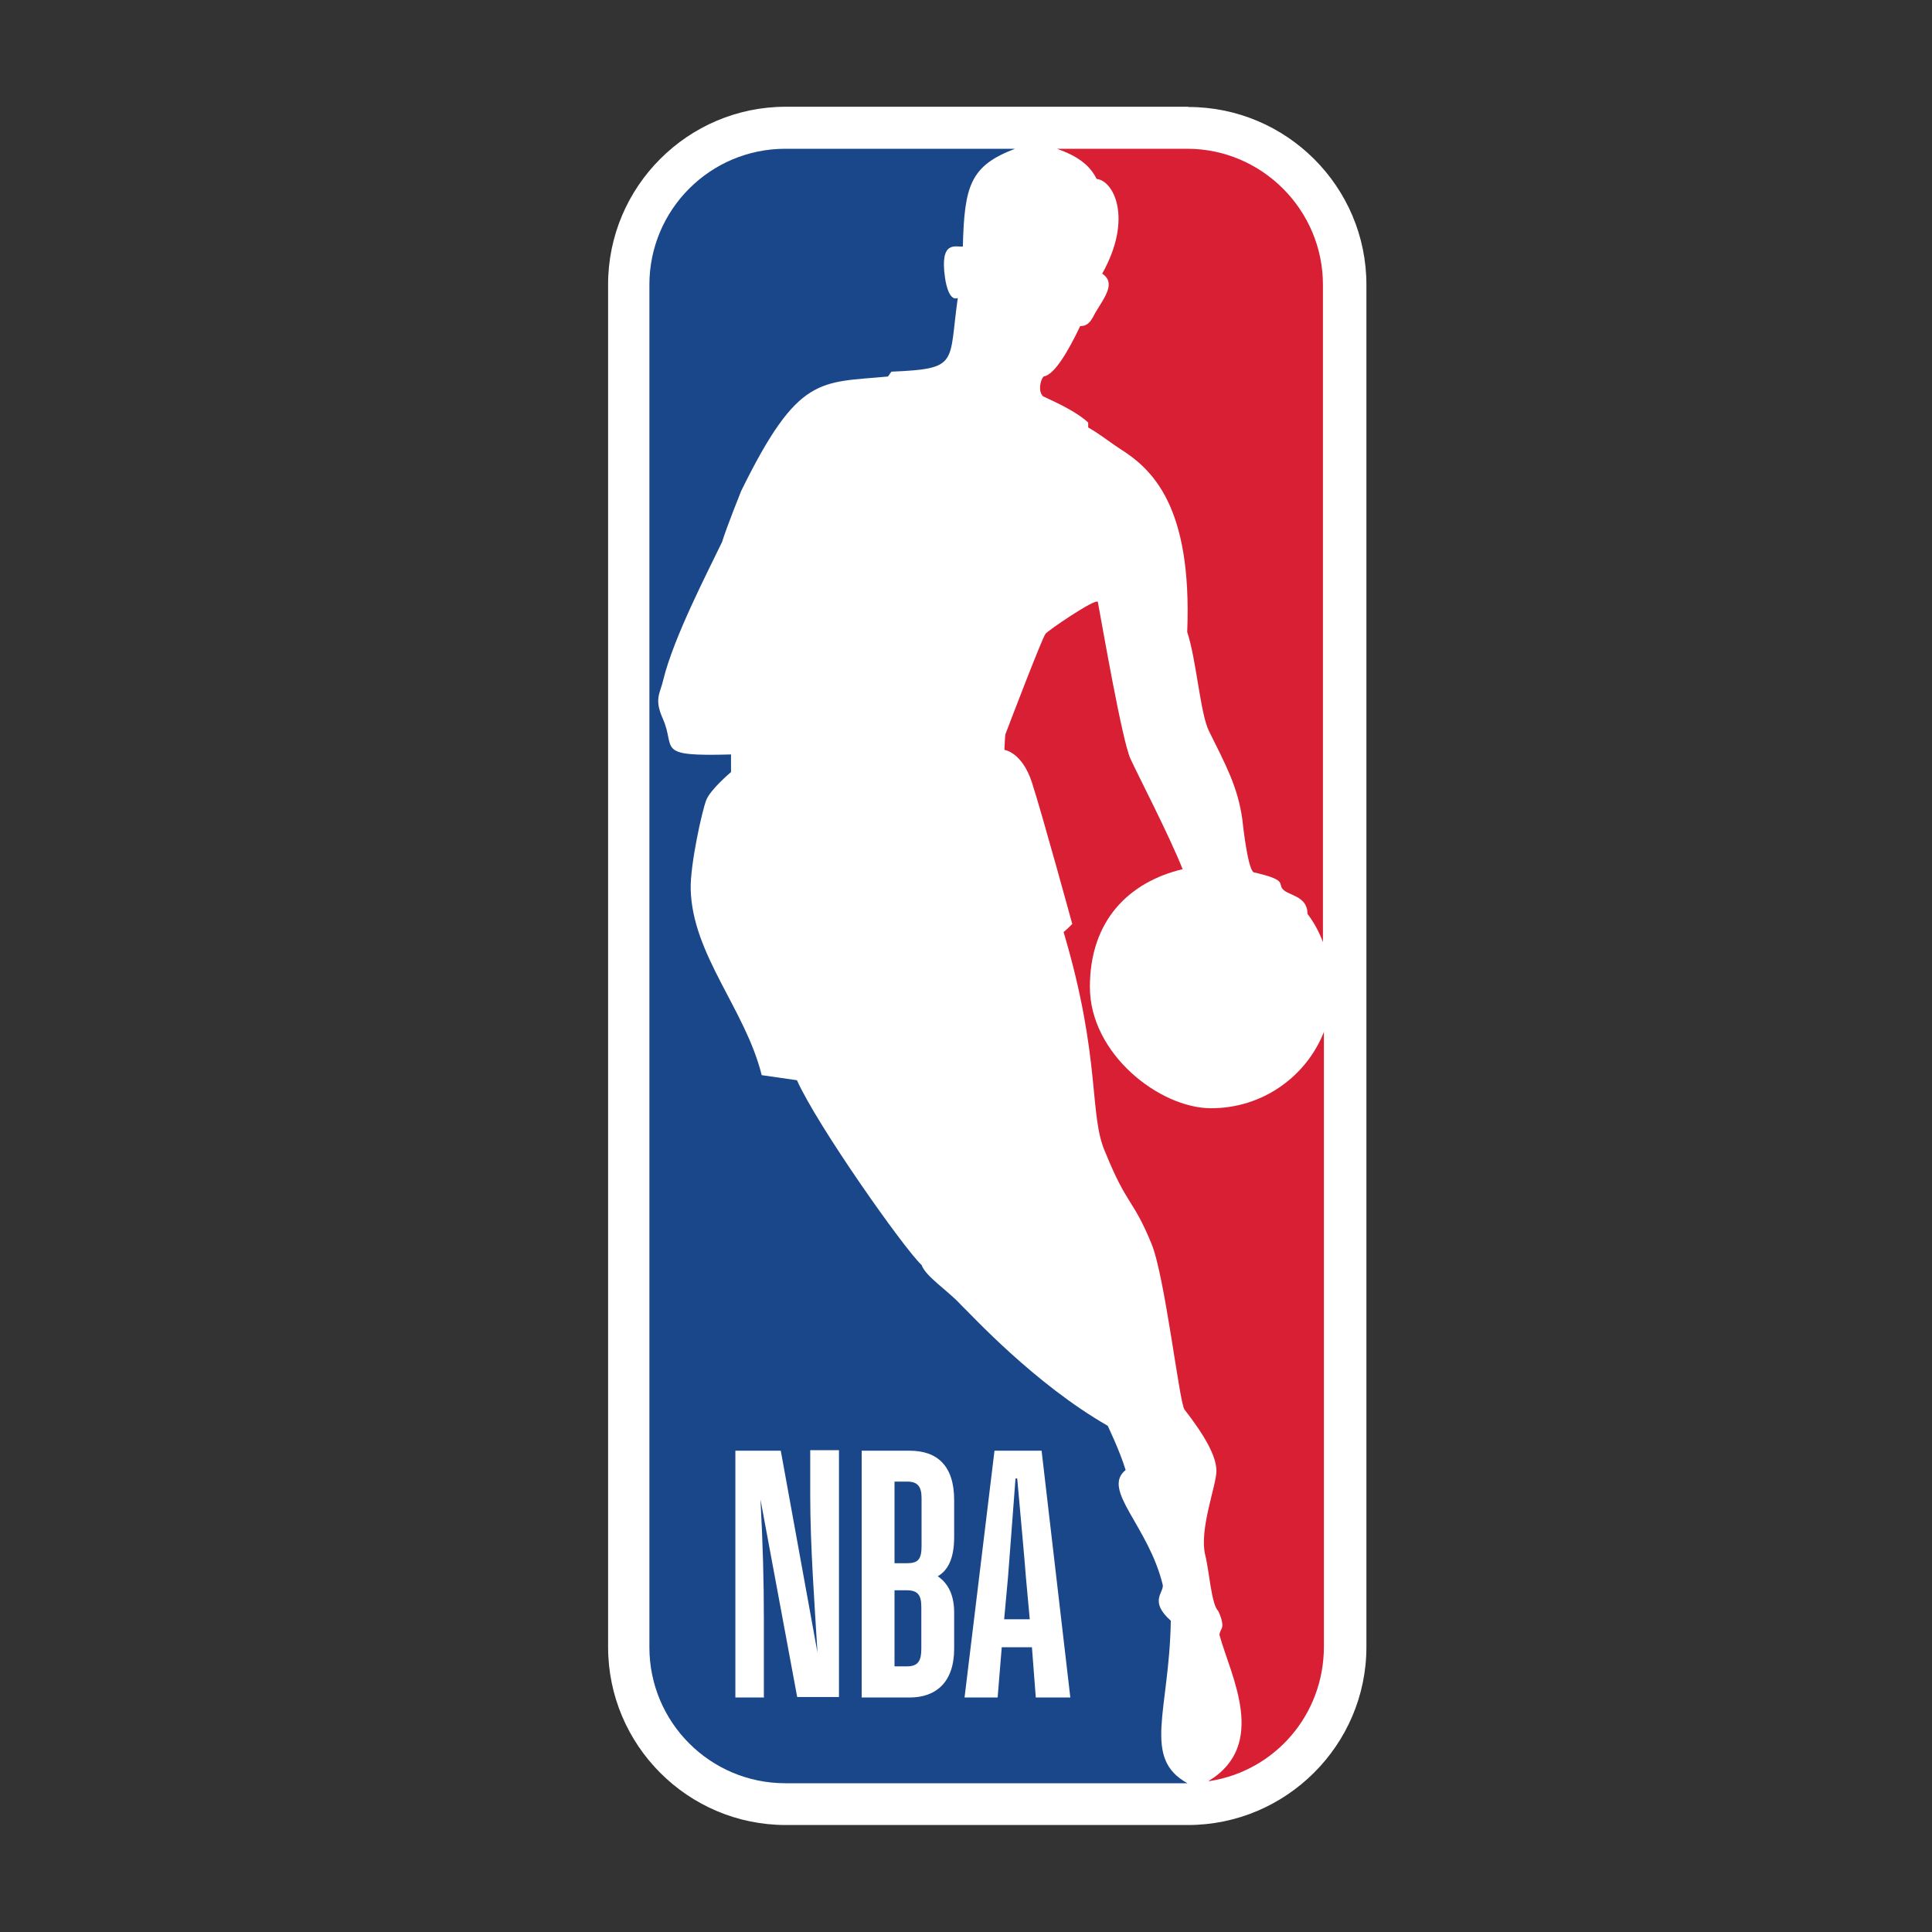
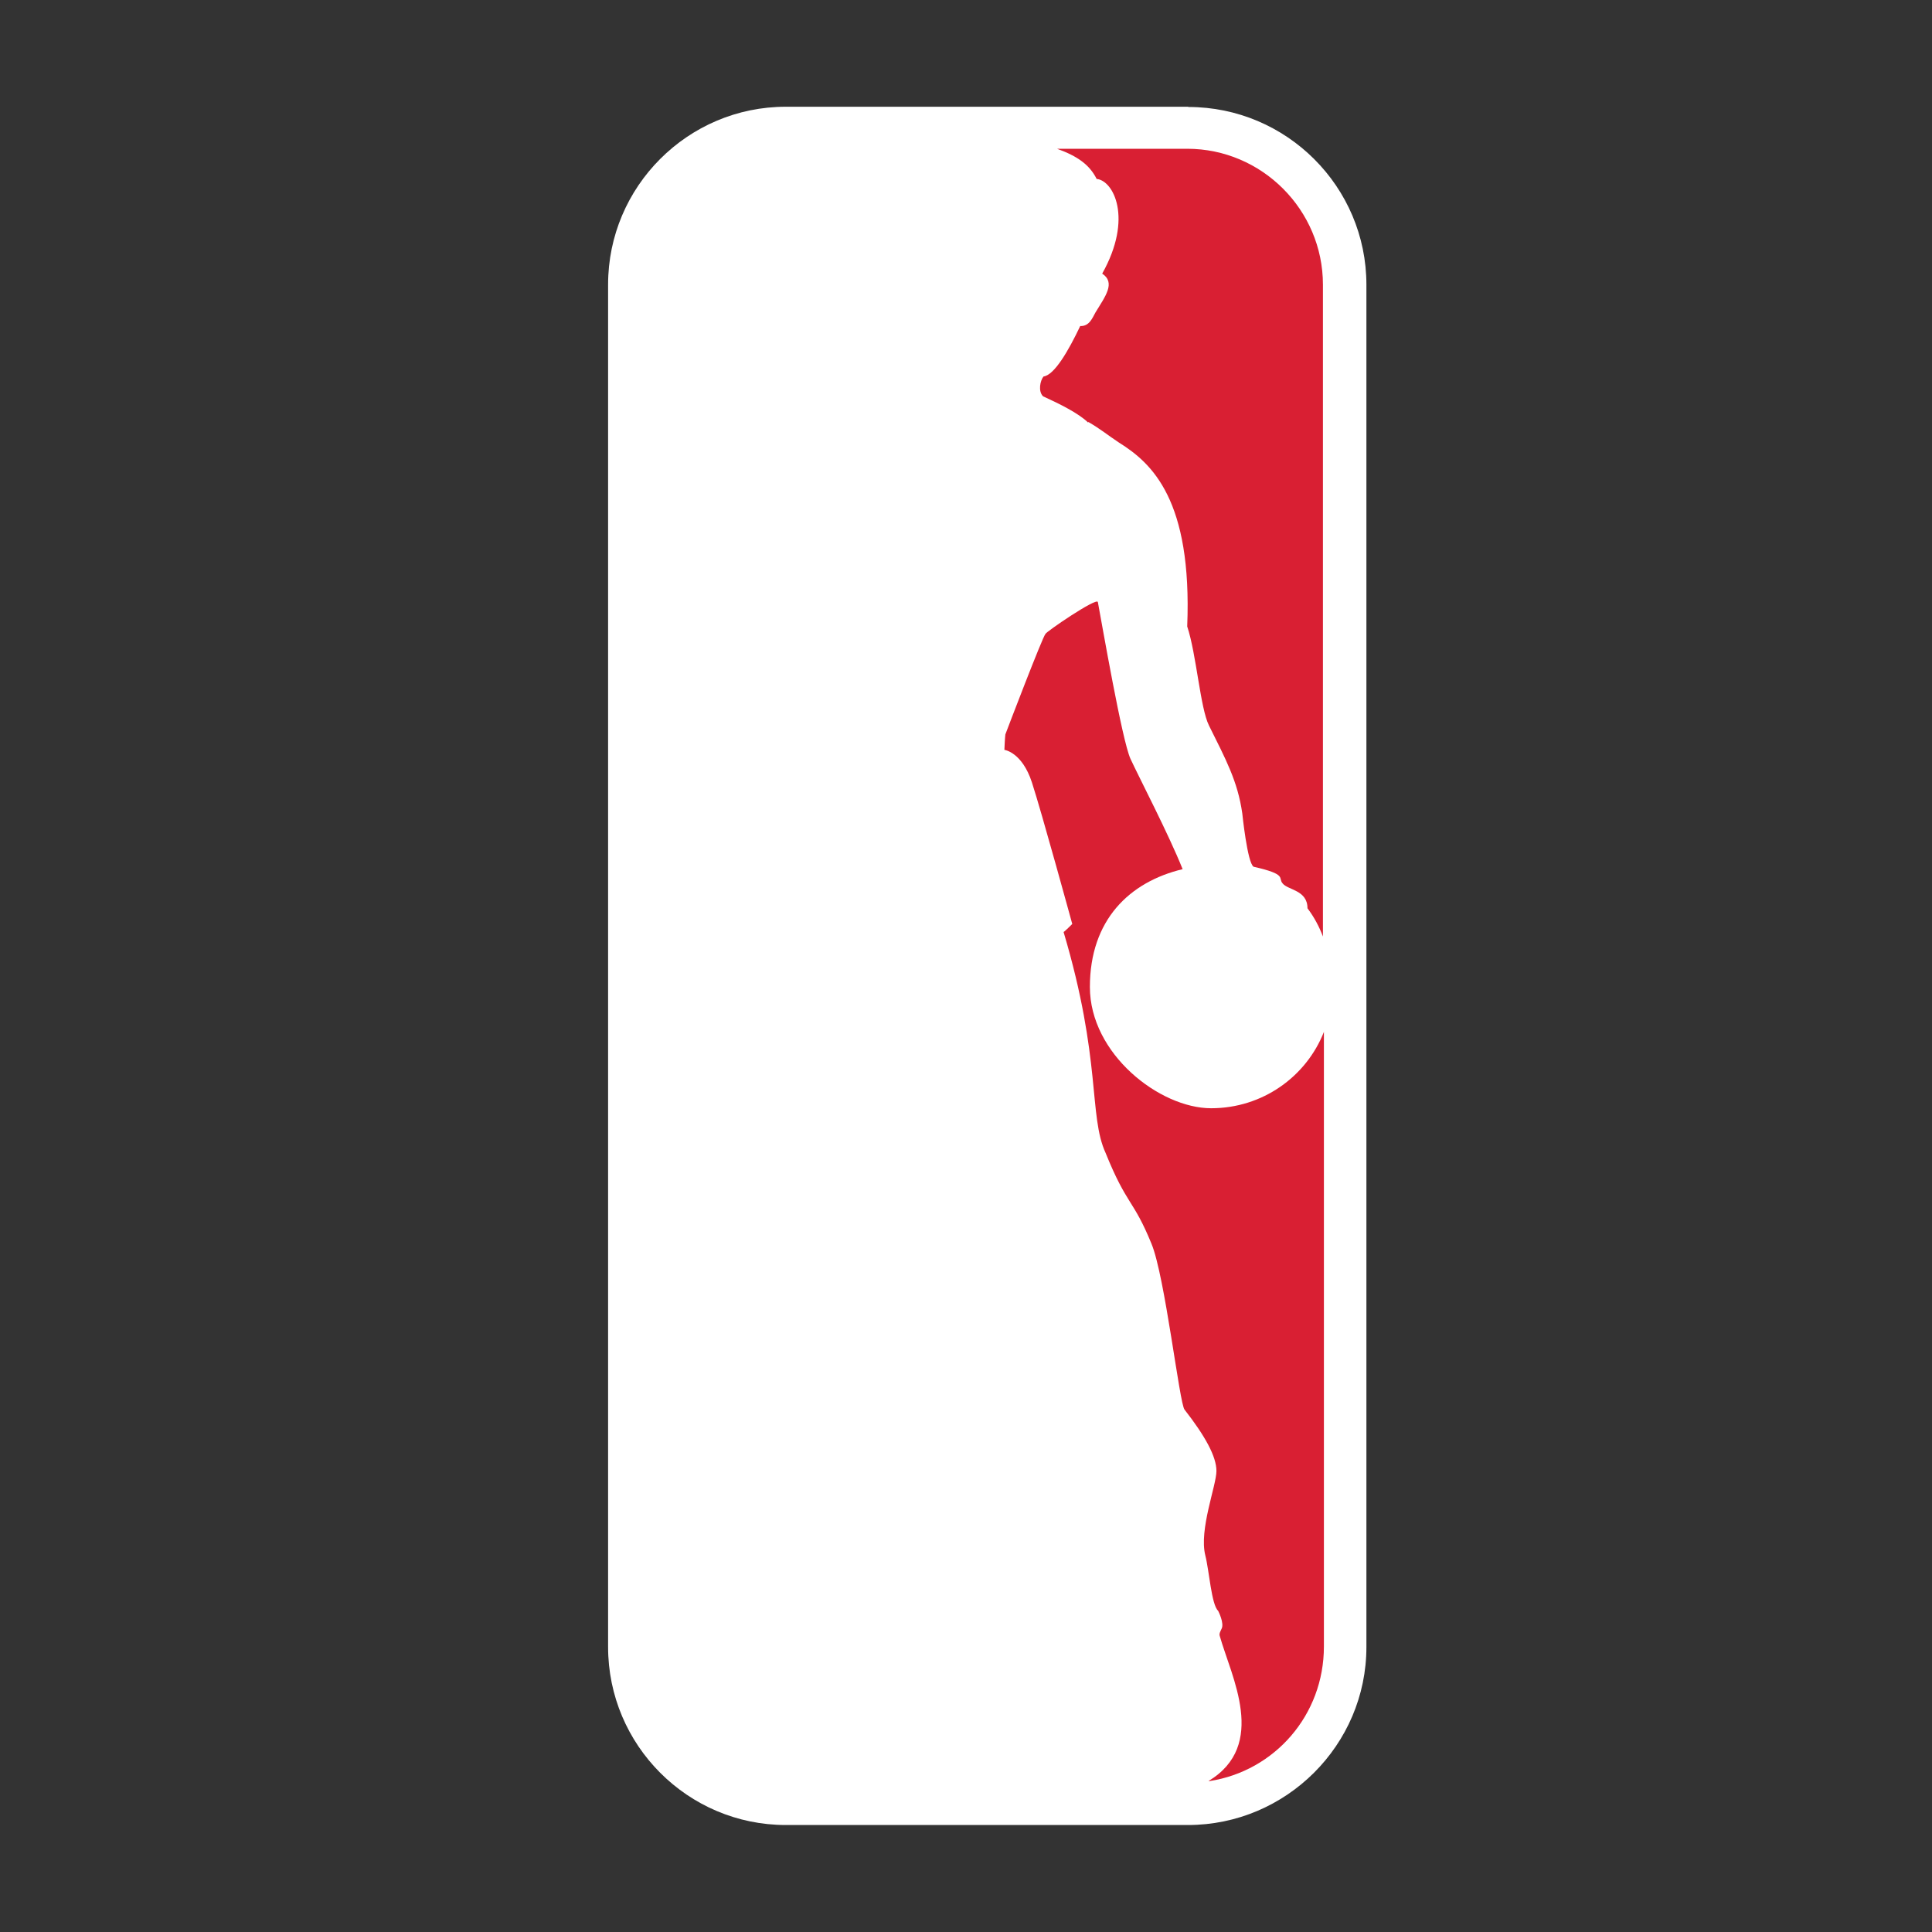
<svg xmlns="http://www.w3.org/2000/svg" id="Layer_1" data-name="Layer 1" version="1.1" viewBox="0 0 800 800">
  <rect x="0" y="0" width="800" height="800" fill="#333333" stroke="none" />
  <defs>
    <style>
      .cls-1 {
        fill: #d91f33;
      }

      .cls-1, .cls-2, .cls-3 {
        stroke-width: 0px;
      }

      .cls-2 {
        fill: #1a4789;
      }

      .cls-3 {
        fill: #fff;
      }
    </style>
  </defs>
  <path class="cls-3" d="M492,44.2h-166.6c-40.6,0-73.6,33.1-73.6,73.6v564.2c0,40.6,33,73.7,73.6,73.7h166.5c40.6,0,73.9-33.1,73.9-73.7V117.9c0-40.6-33.1-73.6-73.7-73.6" />
-   <path class="cls-1" d="M450.6,174.7v2.3c5.2,3,7.8,5.3,12.8,8.6,13.6,8.5,30.3,23.7,28.2,76.1,3.8,11.4,5.4,33.8,9,41,7,14.1,11.9,23.1,13.8,36.4,0,0,2.1,20.6,4.7,22.1,14.1,3.2,10,4.6,12,6.9,2.2,2.8,10.3,2.7,10.3,10.3,2.8,3.7,4.9,7.7,6.4,11.7V117.9c0-31-25.3-56.3-56.2-56.3h-53.9c8.6,3.1,13.5,6.7,16.4,12.5,6.9.6,15.2,16.2,2.3,39.2,5.7,3.8,1.2,9.5-2.8,16.1-1.2,2.1-2.5,5.8-6.3,5.6-4.9,10.3-10.7,20.3-15.2,20.9-1.4,1.7-2.3,6.1-.2,8.2,6.8,3.1,14.7,7,18.7,10.9" />
+   <path class="cls-1" d="M450.6,174.7c5.2,3,7.8,5.3,12.8,8.6,13.6,8.5,30.3,23.7,28.2,76.1,3.8,11.4,5.4,33.8,9,41,7,14.1,11.9,23.1,13.8,36.4,0,0,2.1,20.6,4.7,22.1,14.1,3.2,10,4.6,12,6.9,2.2,2.8,10.3,2.7,10.3,10.3,2.8,3.7,4.9,7.7,6.4,11.7V117.9c0-31-25.3-56.3-56.2-56.3h-53.9c8.6,3.1,13.5,6.7,16.4,12.5,6.9.6,15.2,16.2,2.3,39.2,5.7,3.8,1.2,9.5-2.8,16.1-1.2,2.1-2.5,5.8-6.3,5.6-4.9,10.3-10.7,20.3-15.2,20.9-1.4,1.7-2.3,6.1-.2,8.2,6.8,3.1,14.7,7,18.7,10.9" />
  <path class="cls-1" d="M548.2,427.3c-7.3,18.5-25.4,31.6-46.7,31.6s-50.2-22.5-50.2-50.2,16.3-43.5,38.4-48.8c-5.8-14.5-18-37.9-21.6-45.7-3.5-7.7-11.7-55.3-13.5-64.9-.4-2.1-21.6,12.4-21.7,13.2-1.2,1.2-15.9,39.7-16.6,41.6-.2,1.4-.4,6.4-.4,6.4,0,0,7.3.9,11.4,13.5,4.1,12.6,16.7,58.6,16.7,58.6,0,0-3.5,3.5-3.6,3.3,15.8,53.1,10.3,76,17.4,91.5,8.9,22,11.4,19,19,37.6,5.6,13.5,11.6,66.3,13.7,68.7,8.5,10.9,13.2,19.4,13.2,25.4s-7.3,24.3-4.6,35c1.6,6.2,2.5,20.3,5.3,22.9,0,0,2.7,5.2,1.4,7.5-.4.9-1.1,2-.7,3,4.7,16.7,20,45.1-4.7,60h.5c26.9-4.2,47.3-27.3,47.3-55.7v-254.6h-.1Z" />
-   <path class="cls-2" d="M484.8,671.1c-9-8-3-11.5-3.3-14.7-5.9-24.6-25.6-39.5-15.4-47.7-2.5-8.2-7.5-18.4-7.4-18.3-30.5-17.5-56.5-46-60.9-50.2-5.3-5.8-14.5-11.6-16.2-16.4-7.3-6.8-43.2-57.7-51.6-76.5l-14.6-2.1c-6.7-27.2-28.8-49.9-29.4-77.1-.2-10.3,4.7-32.2,6.4-36.7s10.3-11.7,10.3-11.7v-7.3c-31.9.9-22.7-2.3-28.2-14.7-3.8-8.5-1.1-10.5.2-16.4,4.3-17.5,18.4-44.6,24.3-56.9,1.9-6.2,7.9-21.1,7.9-21.1,23.7-48.3,32.6-44.7,60.8-47.4l1.4-2c28.3-1.2,23.6-3.3,27.5-30.5-4.1,1.7-5.3-8.5-5.3-8.5-2.2-15.4,4.3-12.6,7.4-12.8.6-25.4,3.2-33.5,21.6-40.5h-95.1c-31.1,0-56.3,25.2-56.3,56.3v564.2c0,31.1,25.2,56.3,56.3,56.3h166.5c-18.9-10.4-7.5-29.9-6.9-67.2h0Z" />
  <path class="cls-3" d="M356.8,702.9v-102.2h19.8c11.5,0,18.5,6.2,18.5,20.5v15.2c0,9.3-2.8,14-6.8,16.3,4,2.7,6.8,7.3,6.8,15.1v14.8c0,14-7.5,20.3-18.5,20.3h-19.8ZM370.4,658.5v31.5h5.2c4.7,0,5.9-2.5,5.9-7.3v-17.3c0-5.1-1.6-6.9-6.1-6.9h-5.1ZM370.4,613.6v33.7h5.1c4.8,0,6.1-1.7,6.1-7.3v-19.6c0-4.7-1.5-6.9-5.9-6.9h-5.2ZM427.2,682.1h-12.4l-1.7,20.8h-13.7l12.4-102.2h19.5l11.9,102.2h-14.3l-1.6-20.8ZM421.2,612.2h-.7c-.9,12.4-2.6,33.8-3.1,40.8l-1.6,17.5h10.6l-1.6-17.5c-.5-7-2.5-28.4-3.6-40.8M316.4,702.9h-11.9v-102.2h18.8l15.2,83.6c-1.2-20-3-44.2-3-64.9v-18.9h11.9v102.2h-17.3l-15.2-81.8c1,18.9,1.4,34,1.4,49.7v32.2h.1Z" />
</svg>